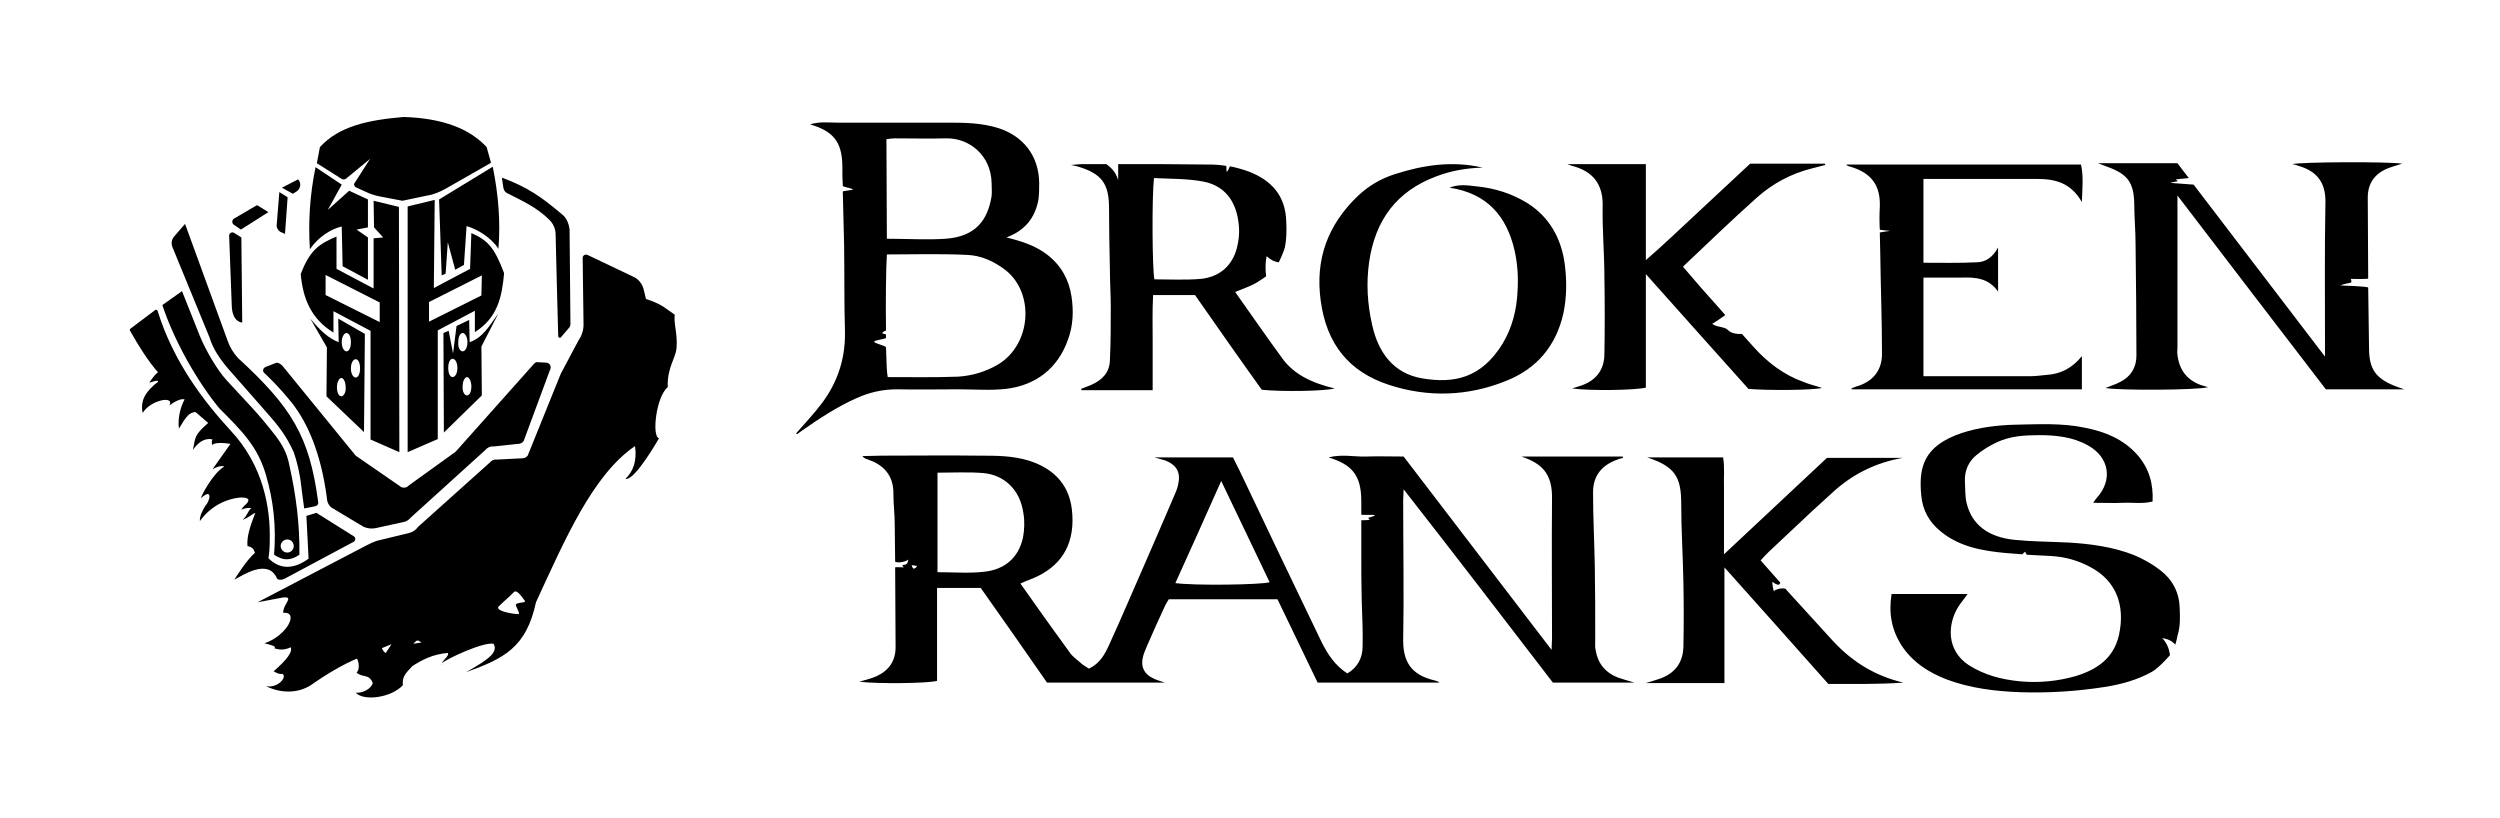
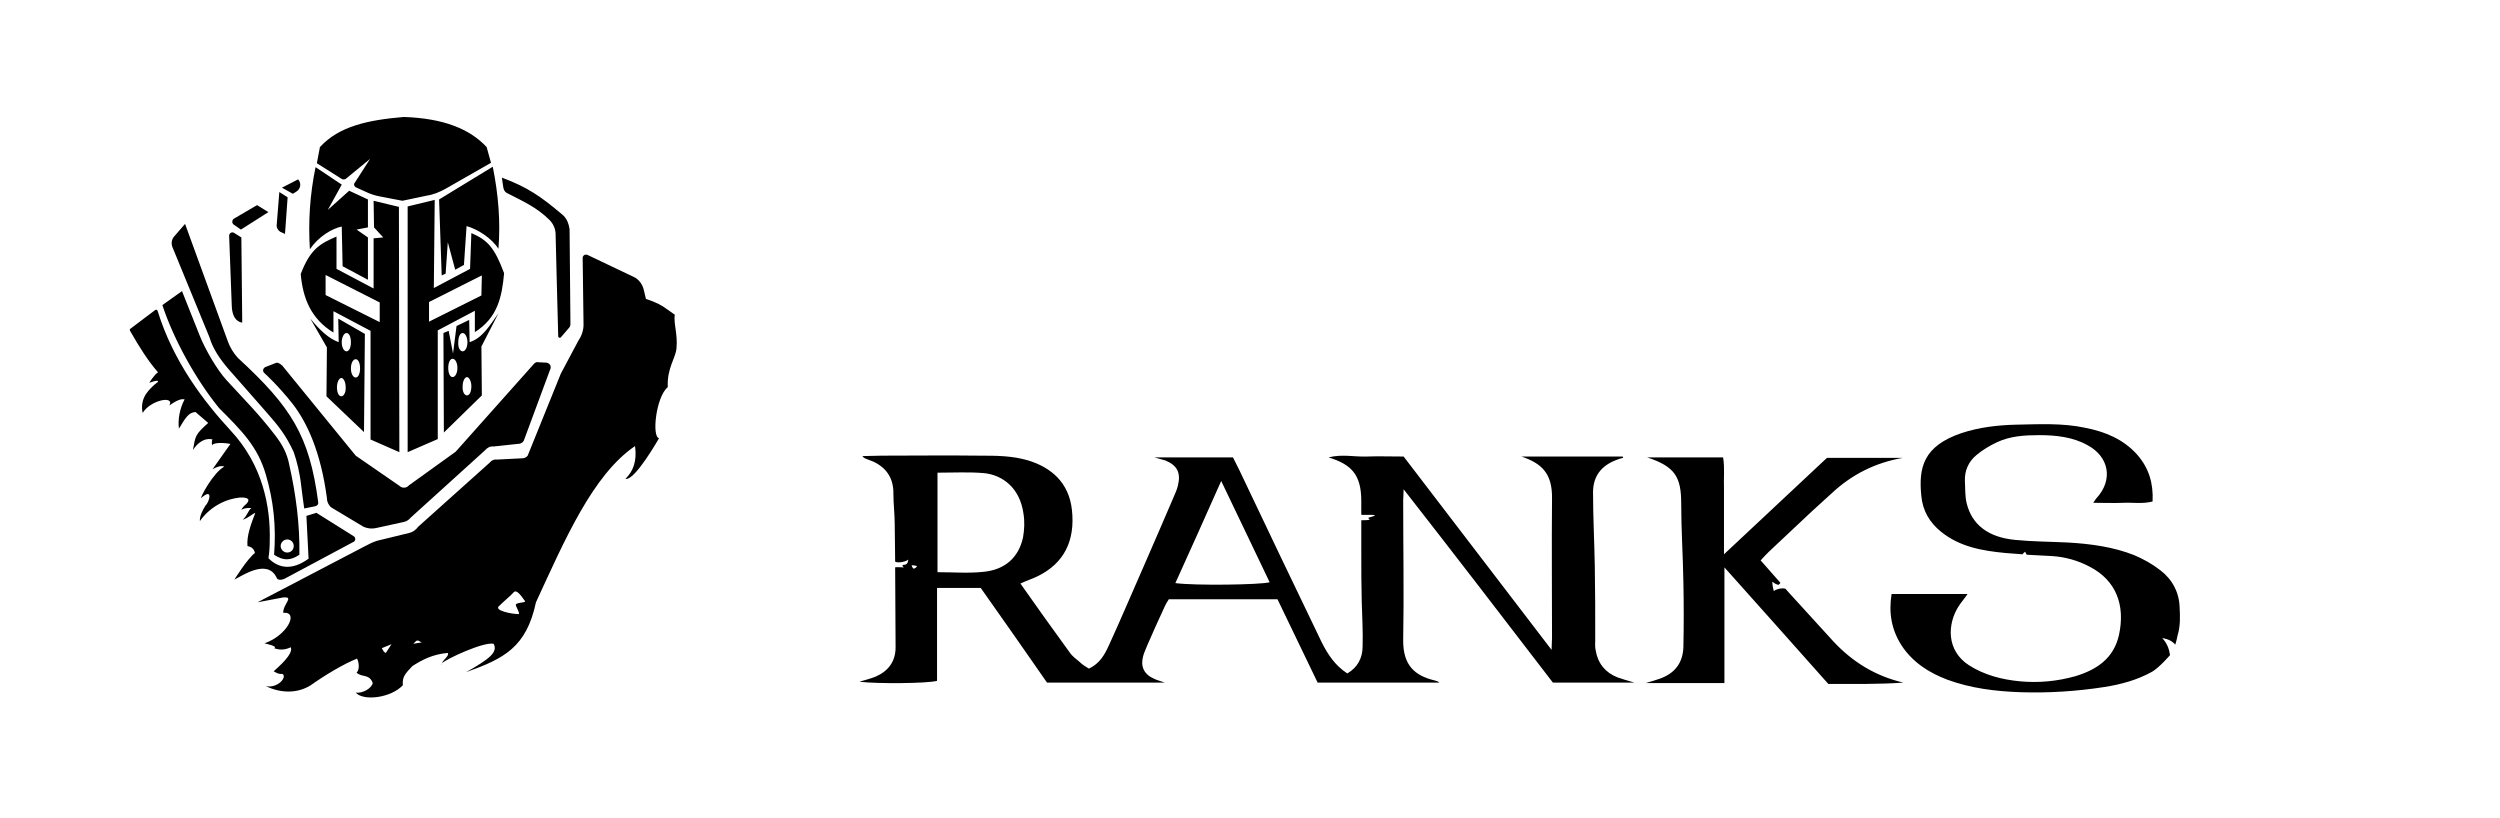
<svg xmlns="http://www.w3.org/2000/svg" version="1.1" id="Warstwa_1" x="0px" y="0px" viewBox="0 0 572.8 187.5" style="enable-background:new 0 0 572.8 187.5;" xml:space="preserve">
  <path d="M77.5,73l0.1,5.4c-2.2-0.8-4.2-2.6-6.5-5.4l3.8,6.6l-0.1,11.2l8.6,8.2l0.2-22.5L77.5,73z M78.2,90.8c-0.6,0-1-0.9-1-2.1  c0-1.1,0.5-2.1,1-2.1s1,0.9,1,2.1C79.3,89.8,78.8,90.8,78.2,90.8z M79.4,80.5c-0.6,0-1.1-0.9-1.1-2.1c0-1.1,0.5-2.1,1.1-2.1  s1,0.9,1,2.1S80,80.5,79.4,80.5z M81.5,86.5c-0.6,0-1.1-0.9-1.1-2.1s0.5-2.1,1.1-2.1s1,0.9,1,2.1S82.1,86.5,81.5,86.5z M84.3,45.7  v6.4l-2.6,0.5l2.6,1.8v9.7L78.5,61l-0.2-9.1C76,52.4,73,54.2,71,57.1c-0.4-6.3,0-12.5,1.3-18.8l6,4l-3.2,5.8l4.9-4.4L84.3,45.7z   M107.5,73.3l0.1,5.1c3-1,4.5-3.7,6.6-6.6l-3.9,7.6l0.1,11.2l-8.7,8.5l-0.1-22.8l1.2-0.5l1,5.2l0.8-6.3L107.5,73.3z M107,90.6  c0.6,0,1-0.9,1-2.1c0-1.1-0.5-2.1-1-2.1s-1,0.9-1,2.1C105.9,89.7,106.4,90.6,107,90.6z M106,80.5c0.6,0,1.1-0.9,1.1-2.1  c0-1.1-0.5-2.1-1.1-2.1s-1,0.9-1,2.1C104.9,79.6,105.4,80.5,106,80.5z M103.7,86.4c0.6,0,1.1-0.9,1.1-2.1s-0.5-2.1-1.1-2.1  s-1,0.9-1,2.1S103.1,86.4,103.7,86.4z M112.9,38.2c1.3,6.4,1.8,12.7,1.3,18.8c-1.6-2.5-4.8-4.5-7.3-5.2l-0.6,8.9l-2,1.1l-1.7-6.3  l-0.5,7.2l-0.9,0.4l-0.6-17.4L112.9,38.2z M53.7,53.4l1.6,1l0.2,19.5c0,0-2.3,0-2.4-3.9l-0.6-16C52.5,53.4,53.2,53,53.7,53.4z   M53.6,51.5c-0.5-0.3-0.5-1.1,0-1.4l5.3-3.1l2.6,1.6l-6.3,4L53.6,51.5z M63.4,51.5L64,44l1.9,1.2l-0.6,8.4l-1.1-0.5  C63.7,52.8,63.3,52.1,63.4,51.5z M68.3,41.1L68.3,41.1c0.8,0.8,0.6,2.2-0.4,2.8l-0.8,0.5L64.6,43L68.3,41.1z M128.4,48.8  c0.4,0.4,1.7,1,2.1,3.7l0.2,21.7c0,0.4-0.1,0.7-0.4,1l-1.8,2.1c-0.2,0.2-0.5,0.1-0.6-0.2c-0.2-8.8-0.5-17.6-0.6-23.4  c0-1.2-0.5-2.4-1.4-3.3c-2.9-2.9-6.1-4.3-9.8-6.2c-0.9-0.5-0.8-1.7-1-2.7l-0.1-0.8C120.9,42.9,124,45.1,128.4,48.8z M60.8,84.1  l2.3-0.9c0.5-0.3,1.2,0.2,1.6,0.6l16.8,20.6l10,6.9c0.6,0.6,1.6,0.6,2.2-0.1l10.7-7.7l18-20.2c0.3-0.3,0.7-0.4,1-0.3l1.9,0.1  c0.8,0.2,1.1,1,0.7,1.7l-6,16.2c-0.3,0.5-0.8,0.7-1.3,0.7l-5.6,0.6c-0.8-0.1-1.5,0.3-2,0.9l-17,15.4c-0.4,0.5-1,0.9-1.6,1l-6.4,1.4  c-0.9,0.2-1.9,0.1-2.8-0.3l-7-4.2c-0.9-0.4-1.4-1.5-1.4-2.4c-1.4-10.5-4.5-17.2-7.8-21.5c-3.3-4.2-6.5-7.1-6.5-7.1  C60.1,85.1,60.2,84.4,60.8,84.1z M39.8,54.3l2.6-3l9.8,26.9c0.5,1.4,1.3,2.7,2.3,3.8c12.3,11.3,16.4,17.9,18.4,33  c0.1,0.5-0.2,0.9-0.7,1l-2.5,0.5c-0.2-1.6-0.5-3.4-0.7-5.3c-0.3-2.8-1-5.6-1.7-7.6c-1.8-3.9-3.4-5.9-6.3-9.2l-8.7-9.9  c-1.8-2.1-3.5-4.5-4.3-7.2l-8.5-20.7C39.2,55.8,39.3,55,39.8,54.3z M101.3,152.1c0,0.1-0.1,0.1-0.1,0.2  C101.1,152.3,101.2,152.2,101.3,152.1z M154.6,72.1l-1.7-1.2c-1.3-1-2.8-1.7-4.3-2.2l-0.6-0.2l-0.5-2.1c-0.3-1.3-1.2-2.5-2.4-3  l-10.5-5c-0.5-0.2-1.1,0.1-1.1,0.7l0.2,15.3c0,1.2-0.4,2.5-1.1,3.5l-4.1,7.7l-7.6,18.8c-0.3,0.4-0.8,0.6-1.2,0.6l-5.9,0.3  c-0.6-0.1-1.2,0.2-1.6,0.7l-16.4,14.7c-0.5,0.7-1.2,1.2-2,1.4l-7.4,1.8c-0.9,0.3-1.8,0.7-2.7,1.2L59,138l5.8-1.1  c2.8-0.3,0,1.5,0.1,3.5c3.7-0.3,0.9,5.2-4.3,7c0.4,0.1,3.2,0.7,2.2,1.1c1.3,0.5,2.6,0.4,3.8-0.2c0.5,1-0.8,2.8-3.9,5.5  c0.8,0.5,1.4,0.7,2,0.6c1.2,0.7-1.1,3.4-3.8,2.8c3.3,1.6,7.1,1.8,10.3-0.2c3.4-2.4,7.4-4.8,10.6-6.1c0.4,0.7,0.7,2.5-0.1,3.2  c1.2,1.2,2.9,0.2,3.7,2.4c-0.3,1.3-2.4,2.4-3.9,2.2c1.8,2,8.1,1.2,10.8-1.7c-0.2-2,0.7-2.8,2.2-4.4c2.2-1.4,4.6-2.7,8.1-3  c0.4,0.6-0.9,1.4-1.4,2.4c1-1,9.6-5,11.9-4.5c1,1.9-0.8,3.4-6.3,6.5c8.7-3.1,13.8-5.7,16-16c6.6-14.3,13-29.2,22.7-35.8  c0.5,3.5-0.5,5.9-2.2,7.5c2.1,0.6,7.7-9.3,7.7-9.3c-1.7-0.3-0.7-9.5,2-11.7c-0.2-4.4,1.8-6.6,2-8.9  C155.3,76.5,154.3,74.1,154.6,72.1z M88.4,149.6c-0.2,0-0.7-0.5-0.9-1.1l2.2-0.9L88.4,149.6z M94.7,147.5l0.5-0.5  c0.2-0.2,0.4-0.3,0.7-0.2l0.7,0.4L94.7,147.5z M118.2,138.5c-0.2,0.2,1.1,2.2,0.6,2.2c-1.5,0-5.6-0.8-4.5-1.8  c1.1-1.1,2.7-2.4,3.4-3.2c0.7-0.8,1.9,1.1,2.5,1.9C120.8,138.2,118.6,137.9,118.2,138.5z M72.5,117.5l8.6,5.4c0.4,0.3,0.4,0.9,0,1.2  l-15.9,8.5c-0.6,0.3-1.6,0.4-1.8-0.2c-2.1-4.5-7.9-0.5-9.7,0.4c0,0,2.9-4.7,4.7-6.1c-0.2-1-0.8-1.4-1.7-1.6  c-0.2-2.2,0.7-4.8,1.8-7.6c-0.8,0.3-1.3,1-2.9,1.6c1.1-1,1.2-2.1,2-2.7c-1.3-0.1-1.9,0.2-2.3,0.4c0,0,0.3-0.7,1.2-1.4  c0.9-1,0.3-1.5-1.6-1.4c-6.2,0.7-9.1,5.4-9.1,5.4c-0.1-1.1,0.6-2.5,1.3-3.6c0.9-0.8,1.8-4.2-1-1.7c-0.3,0,2.7-5.8,5.3-7.2  c-0.8-0.3-1.8,0.1-2.7,0.6l4.1-5.8c-2.9-0.5-4.3,0-4.2,0.4c0,0-0.2-1.1,0.1-1.4c0,0-2.3-0.9-4.5,2.4c0.6-3.3,0.5-3.5,3.5-6.2  l-2.9-2.5c-1.4,0.1-2.1,0.9-3.8,3.8c-0.3-2,0.2-4.7,1.3-6.7c-0.3,0-1-0.4-3.5,1.4c1.3-2.4-4.4-1.2-6.1,1.7c0,0-0.7-2.2,0.8-4.4  c1.2-1.7,2.7-2.7,2.7-2.7c0.1-0.5-0.8-0.2-2,0.2c0,0,1.1-1.8,2-2.4c-2.2-2.5-4.3-5.8-6.4-9.5c-0.1-0.2-0.1-0.4,0.1-0.5l5.7-4.3  c0.2-0.1,0.4,0,0.5,0.2c3.6,11.7,10.7,20.9,16.7,27.4c7.5,8,9.2,17.7,9,25.3c0,1.4-0.1,2.8-0.3,4c2.4,2.4,5.5,2.8,9.2,0.1l-0.5-9.8   M63.1,99.8c-4-5.2-7-8.1-11.2-12.7C49.7,84.7,47,80,45.8,77l-4.1-10.3l-4.5,3.2c2.6,7.9,7.7,17.1,13,23.6  c5.3,5.3,8.8,8.8,10.7,15.2c1.8,6.1,2.4,12,1.9,18.4c2.1,1.4,3.7,1.4,5.8,0c0.1-7-0.8-13.8-2.3-20.5  C65.8,103.9,64.7,101.9,63.1,99.8z M65.8,126.6c-0.8,0-1.5-0.7-1.5-1.5s0.7-1.5,1.5-1.5c0.9,0,1.5,0.7,1.5,1.5  S66.7,126.6,65.8,126.6z M78.3,41l-5.7-3.6l0.7-3.7c4.4-4.8,11-6.2,19.2-6.9c9.2,0.3,15.2,2.8,19,6.9l1,3.6l-10.5,6  c-1.3,0.7-2.7,1.3-4.1,1.5L92.2,46L87,45c-1.1-0.2-2.3-0.6-3.3-1.1l-2.2-1c-0.3-0.2-0.5-0.6-0.3-0.9l3.6-5.6L79.2,41  C79,41.1,78.6,41.2,78.3,41z M91.5,103.6l-0.1-56.2L85.6,46l0.1,6.1l2.1,2.3l-2.2,0.2v11.5l-8.5-4.5v-7.4c-3.7,1.6-6,2.8-8.2,8.6  c0.5,5.5,2.3,10.2,7.5,13.4v-4.9l8.5,4.5v24.9L91.5,103.6z M74.6,67.6V63L87,69.3v4.5L74.6,67.6z M93.4,103.6V47.3l6.2-1.5L99.4,66  l8.3-4.4l0.3-8.2c3.7,1.6,5.3,3.3,7.5,9.2c-0.5,5.5-1.5,10.2-6.7,13.5v-4.9l-8.5,4.5v24.9L93.4,103.6z M110.3,67.7l0.1-4.6  l-12.1,6.1v4.5L110.3,67.7z" />
  <path d="M420.1,147c-3.1-3.4-6.2-6.8-9.3-10.2c-0.6-0.6-1.7-1.9-1.7-1.9c-0.9-0.3-2.4,0.2-2.6,0.5c-0.2,0.2-0.5-2-0.4-2.1  c0.4,0.3,0.8,0.6,1.4,0.7c0,0,0.5-0.4,0.4-0.5c-1.5-1.7-3-3.4-4.5-5.1c0.7-0.8,1.3-1.4,1.9-2c3.3-3.1,6.6-6.2,9.9-9.3  c1.5-1.4,3-2.7,4.5-4.1c4.6-4.3,10-7,16.3-8.1h-17.4c-7.7,7.2-15.5,14.5-23.6,22.1v-7.6c0-2.5,0-5,0-7.5c-0.1-2.3,0.2-4.7-0.2-7.1  h-17.4c6.4,2.1,7.8,4.5,7.8,10.6c0,6,0.4,12,0.5,18.1c0.1,4.9,0.1,9.8,0,14.7c-0.1,3.7-2,6.1-5.4,7.3c-0.9,0.3-1.8,0.6-3.2,1h18V130  c8.2,9.2,16.1,18,23.8,26.7c5.9,0,11.6,0.1,17.2-0.3C429.7,154.9,424.5,151.7,420.1,147z M499.4,139.2c-0.1-3.5-1.7-6.5-4.5-8.6  c-1.8-1.4-3.8-2.5-5.9-3.4c-4.8-1.9-10-2.6-15.2-2.9c-4-0.2-8.1-0.2-12.1-0.6c-6.2-0.6-9.9-3.5-11.1-8.4c-0.4-1.6-0.3-3.4-0.4-5.1  c-0.1-2.3,0.8-4.4,2.6-5.9c1.4-1.2,3.1-2.2,4.8-3c3-1.4,6.3-1.6,9.6-1.6c3.8,0,7.7,0.4,11.1,2.3c5,2.7,5.9,8,2,12.2  c-0.2,0.2-0.3,0.5-0.7,1c2.5,0,4.7,0.1,6.9,0c2.2-0.1,4.4,0.3,6.7-0.3c0.2-4.1-0.8-7.6-3.5-10.7c-3.2-3.6-7.4-5.3-12-6.2  c-5.2-1.1-10.5-0.8-15.8-0.7c-4.2,0.1-8.4,0.6-12.4,1.9c-8.9,3-9.9,8-9.3,14.3c0.3,3.5,1.9,6.2,4.5,8.3c4.3,3.5,9.5,4.4,14.8,4.9  c1.4,0.1,2.5,0.2,3.9,0.3c0.1-0.2,0.6-0.6,0.6-0.6s0.3,0.7,0.4,0.7c1.9,0.1,3.8,0.2,5.7,0.3c3.1,0.2,6,1,8.8,2.5  c5.9,3.1,8.1,8.7,6.6,15.6c-1.2,5.3-5,7.9-9.9,9.4c-4.2,1.2-8.5,1.6-12.8,1.2c-4.1-0.4-8.1-1.4-11.7-3.7c-5.2-3.4-4.9-9.4-2.4-13.4  c0.7-1.1,1.6-2.1,2.1-2.9h-17.4c-0.7,4.4,0,8.2,2.3,11.8c2.5,3.8,6.2,6.2,10.4,7.8c5.4,2,11.1,2.7,16.9,2.9  c6.4,0.2,12.8-0.2,19.2-1.2c3.8-0.6,7.5-1.6,10.9-3.5c1.7-1,4.1-3.8,4.1-3.8c-0.2-1.4-0.7-2.8-1.8-3.9c1.4,0.2,2.3,0.7,3,1.5  c0,0,0.4-1.3,0.5-2C499.6,143.4,499.5,141.3,499.4,139.2z M355.8,156.4h18.7c-1.7-0.5-2.8-0.8-3.9-1.2c-2.8-1.1-4.5-3.2-5-6.2  c-0.2-0.8-0.1-1.7-0.1-2.6c0-5.6,0-11.1-0.1-16.7c-0.1-5.6-0.4-11.3-0.4-16.9c0-3.7,1.9-6.1,5.3-7.4c0.5-0.2,1.1-0.4,1.6-0.5  c0-0.1-0.1-0.2-0.1-0.3h-23.2c4.7,1.6,7.1,3.9,7,9.7c-0.1,10.6,0,21.3,0,31.9c0,0.8-0.1,1.6-0.1,2.7c-11.5-15-22.7-29.7-33.9-44.3  c-3,0-5.8-0.1-8.5,0c-2.8,0.1-5.6-0.6-8.7,0.2c5.2,1.6,7.5,3.9,7.5,10c0,1,0,2.1,0,3.1c0,0.2,3.1-0.1,3.1,0.2c0,0.1-0.7,0.3-1.4,0.5  c-0.4,0.1,0.5,0.4,0.1,0.5c-0.3,0.1-1.8,0.1-1.8,0.1c0,2.5,0,4.9,0,7.4c0,3.7,0,7.5,0.1,11.2c0.1,3.4,0.3,6.9,0.2,10.3  c0,2.6-1.1,4.8-3.5,6.2c-2.8-1.8-4.5-4.4-5.9-7.2c-6.3-13.1-12.6-26.2-18.8-39.3c-0.5-1-1-2-1.5-3h-18c1.3,0.4,1.9,0.5,2.5,0.7  c2.7,1.1,3.6,2.8,2.9,5.7c-0.2,0.9-0.6,1.8-1,2.7c-2.2,5.2-4.5,10.4-6.7,15.5c-2.7,6.1-5.3,12.3-8.1,18.4c-1,2.2-2.1,4.2-4.6,5.4  c-0.8-0.5-1.5-0.9-2.1-1.5c-0.8-0.7-1.7-1.3-2.3-2.2c-3.8-5.2-7.5-10.4-11.3-15.8c1.5-0.7,2.8-1.1,4-1.7c5.9-2.9,8.6-8,7.8-15.2  c-0.7-6.3-4.8-9.7-10-11.3c-3.7-1.1-7.4-1.1-11.1-1.1c-7.5-0.1-15,0-22.5,0c-1.5,0-3,0.1-4.4,0.1c0.4,0.6,0.9,0.6,1.3,0.8  c3,1,5.9,3.2,5.8,7.9c0,2.3,0.3,4.6,0.3,6.9c0,2.9,0.1,5.7,0.1,8.6c0.8,0.4,2.7-0.1,3-0.5c0,0,0,1.2-0.9,1.2s-0.1,0.6-0.1,0.6  s-2-0.1-2,0c0,6.1,0.1,12.2,0.1,18.3c0,3.2-1.6,5.4-4.5,6.7c-1.2,0.5-2.5,0.8-3.8,1.2c4.1,0.5,15.5,0.4,17.8-0.2v-21.3h10  c5.1,7.2,10.2,14.5,15.2,21.7h27c-1.2-0.4-1.9-0.6-2.5-0.9c-2.3-1-3.1-2.8-2.5-5.1c0.2-0.8,0.6-1.6,0.9-2.4c1.3-3,2.6-5.9,4-8.9  c0.3-0.7,0.7-1.3,1-1.8h24.9c3.1,6.4,6.2,12.9,9.2,19.1h27.9c-0.3-0.3-0.7-0.4-1.1-0.5c-4.6-1.1-7.2-3.5-7.2-9.1  c0.2-10.7,0-21.5,0-32.2c0-0.7,0.1-1.4,0.1-2.5C333.4,127.2,344.6,141.8,355.8,156.4z M209.3,130.3c-0.2-0.2-0.4-0.5-0.4-0.8  c0.5,0,0.9,0.1,1.2,0.2C209.9,130.1,209.7,130.2,209.3,130.3z M225.5,131c-3.5,0.4-7,0.1-10.7,0.1v-22.8c3.7,0,7.2-0.2,10.6,0.1  c4.3,0.4,8.3,3.4,9.1,9.3c0.3,1.8,0.2,3.7-0.1,5.4C233.4,127.8,230.2,130.5,225.5,131z M269.3,133.6c3.5-7.7,6.9-15.3,10.5-23.4  c3.8,8,7.5,15.6,11.1,23.2C288.9,134,273.6,134.2,269.3,133.6z" />
-   <path d="M245.5,67.9c-0.6-3.8-2.3-7-5.5-9.5c-2.7-2.1-5.8-3.1-9.4-4c4.3-1.6,6.5-4.5,7.3-8.5c0.2-1.3,0.2-2.7,0.2-4  c-0.1-6.4-3.8-10.7-9.2-12.5c-4-1.3-8.1-1.3-12.2-1.3c-8.2,0-16.5,0-24.8,0c-2,0-4.1-0.3-6.3,0.4c5.1,1.5,7.4,3.8,7.4,9.7  c0,1.5,0,2.9,0.1,4.4c0,0.2,2.3,0.6,2.3,0.8s-2.3,0.3-2.3,0.5c0.1,4,0.2,8,0.3,12.1c0.1,6.7,0,13.4,0.2,20.1  c0.1,6.1-1.7,11.5-5.3,16.3c-1.8,2.4-3.9,4.6-5.9,6.9c0.1,0.1,0.2,0.1,0.2,0.2c0.4-0.3,0.8-0.6,1.1-0.8c4-2.8,8.1-5.5,12.6-7.5  c2.9-1.3,5.9-2,9.2-2c4.7,0.1,9.4,0,14.1,0c3.6,0,7.3,0.3,10.9-0.1c6.8-0.8,11.9-4.7,14.2-11.3C245.9,74.6,246,71.2,245.5,67.9z   M203.1,31.9c0.6-0.1,1.3-0.2,1.9-0.2c3.9,0,7.9,0.1,11.8,0c5.3-0.1,10.3,3.9,10.4,10.3c0,1,0.1,1.9,0,2.9  c-0.9,5.7-3.8,9.3-10.5,9.8c-4.4,0.3-8.8,0-13.5,0L203.1,31.9L203.1,31.9z M228.7,83.5c-2.9,1.7-6,2.6-9.2,2.8  c-5.4,0.2-10.7,0.1-16.1,0.1c-0.2-0.7-0.3-3.3-0.4-6.8c0-0.4-2.7-0.9-2.7-1.3s2.7-0.6,2.7-0.9c0-0.2,0-0.5,0-0.7c0-0.3-1.9-0.1,0-1  c-0.1-6.7,0-14.4,0.2-17.4c6.2,0,12.2-0.2,18.3,0.1c3.3,0.1,6.3,1.5,8.9,3.5C237.1,67.2,236.3,78.9,228.7,83.5z M498.9,44.8  c11.6,15.2,22.8,29.8,34,44.4h18c-6.1-1.9-8-4-8.1-9c-0.1-4.8-0.1-9.5-0.2-14.3c0-0.3-6.4-0.5-6.4-0.5s1-0.4,2.3-0.6  c0.5-0.1,0.1-0.9,0.1-0.9s4,0.1,4-0.1c0-6.2-0.1-12.3-0.1-18.5c0-3.3,1.6-5.6,4.8-6.8c1-0.4,1.9-0.6,3.1-1  c-3.5-0.5-23.1-0.4-25.2,0.1c0.5,0.1,1,0.2,1.4,0.4c4.3,1.2,6.3,3.9,6.2,8.4c-0.2,10.6-0.1,21.3-0.1,31.9v3.4  c-10.2-13.4-20.2-26.4-30.1-39.4l-5.4-0.4l1.8-0.4l-0.5-0.4l3-0.3c-0.9-1.2-1.8-2.3-2.6-3.4h-18.2c1.1,0.4,1.6,0.6,2.1,0.8  c4.7,1.7,6.1,3.6,6.2,8.5c0,3.1,0.3,6.1,0.3,9.2c0.1,8.5,0.2,17.1,0.2,25.6c0,2.7-1.3,4.8-3.7,6c-1.1,0.6-2.2,0.9-3.4,1.4  c2.9,0.6,21.6,0.5,23.5-0.2c-0.6-0.2-1.2-0.3-1.7-0.5c-3.2-1.2-4.9-3.5-5.3-6.9c-0.1-0.6,0-1.1,0-1.7V44.8z M293.8,82.1  c-3.6-4.9-7.1-10-10.8-15.2c1.7-0.7,3.1-1.2,4.3-1.8c1-0.5,2.8-1.8,2.8-1.8c-0.2-1.5-0.2-3,0.1-4.6c0.9,0.8,1.8,1.3,2.8,1.4  c0,0,1.1-2.2,1.4-3.5c0.4-1.9,0.4-4,0.3-6c-0.2-5.8-3.4-9.3-8.6-11.3c-1.4-0.5-2.8-0.9-4.3-1.2c-1.2,2.8-0.6-0.1-0.9-0.1  c-1.3-0.2-2.5-0.3-3.8-0.3c-7-0.1-13.9-0.1-20.9-0.1v3.7c-0.5-1.8-1.5-2.8-2.7-3.7H248c-0.7,0-1.3,0.1-2.6,0.2  c1,0.2,1.3,0.3,1.7,0.4c5.3,1.6,7,3.9,7,9.4c0,4.7,0.1,9.4,0.2,14.1c0,2.9,0.2,5.7,0.2,8.6c0,4.1,0,8.2-0.2,12.3  c-0.1,2.8-1.8,4.5-4.3,5.6c-0.8,0.3-1.5,0.6-2.3,0.9c0,0.1,0.1,0.2,0.1,0.3h16.3c0-3.8,0-7.4,0-11s-0.1-7.2,0.1-10.8h9.6  c5.1,7.3,10.2,14.6,15.3,21.7c4.7,0.5,14.7,0.3,16.7-0.3C300.3,87.7,296.3,85.6,293.8,82.1z M275.1,63.9c-3.5,0.3-7.1,0.1-10.6,0.1  c-0.5-2.2-0.6-18.9-0.1-23.2c3.9,0.2,7.6,0.1,11.3,0.8c4.7,0.9,7.3,4.2,8,8.9c0.4,2.4,0.2,4.7-0.5,7C281.9,61.4,279,63.5,275.1,63.9  z M401.7,79.4c-0.9-1-2.6-2.9-2.6-2.9c-1.3,0.1-2.6-0.2-3.2-0.9c-0.8-0.8-2.6-0.6-3.6-1.4c1-0.6,2-1.3,3-2c0,0-2.5-2.9-3.8-4.3  c-2-2.2-3.9-4.5-5.9-6.8c5.7-5.4,11.2-10.7,16.9-15.8c3.6-3.2,7.8-5.5,12.6-6.7c1-0.3,2.1-0.5,3.1-0.8c0-0.1,0-0.2-0.1-0.3H401  c-3.9,3.6-7.8,7.3-11.7,10.9c-3.9,3.6-7.7,7.3-12.2,11.2v-22h-18c0.8,0.3,1.3,0.5,1.8,0.6c4.9,1.5,6.4,5,6.3,9  c-0.1,5.5,0.4,10.9,0.4,16.4c0.1,5.8,0.1,11.7,0,17.5c0,3.5-1.8,6-5.2,7.2c-0.6,0.2-1.2,0.4-2.2,0.7c4.2,0.6,14.8,0.4,16.9-0.2v-26  c8.1,9.1,15.9,17.8,23.5,26.3c4.4,0.4,14.7,0.3,16.9-0.2c-1.4-0.5-2.9-0.8-4.3-1.4C408.7,85.9,404.9,83,401.7,79.4z M358.5,60.4  c-0.8-5.8-3.5-10.7-8.6-13.9c-3.6-2.2-7.5-3.4-11.6-3.8c-1.9-0.2-3.9-0.6-6.2,0.3c8.7,1.3,13.1,6.6,14.9,14.3  c0.7,3.1,0.9,6.2,0.7,9.4c-0.2,4.3-1.2,8.3-3.4,12c-4.9,8-11.2,9.2-18.4,8c-6.6-1.1-10.1-5.9-11.5-12.2c-1.1-4.8-1.4-9.6-0.7-14.5  c1.4-9.6,6.3-16.2,15.4-19.6c3.4-1.3,7-1.9,10.6-2c-6.9-1.6-13.6-0.6-20.1,1.5c-3.2,1-6.1,2.7-8.6,5.1c-6.8,6.6-9.7,14.4-8.4,23.9  c1.3,9.8,6.4,16.3,15.7,19.3c8.9,2.9,18,2.6,26.7-0.9c7.1-2.8,11.5-8,13.2-15.5C359,68,359,64.2,358.5,60.4z M468.9,85.9  c-1.2,0.1-2.5,0.3-3.7,0.3c-7.2,0-14.4,0-21.6,0h-2.9V63.6c3,0,5.8,0,8.7,0c3.2-0.1,6.2,0.1,8.4,3.2V56.7c-1.3,2.4-3,3.4-5,3.4  c-4,0.2-8,0.1-12.1,0.1V41h3c7.7,0,15.4,0,23.1,0c4.1,0,7.7,0.9,10.2,5.3c0.1-3.2,0.4-5.9-0.2-8.6H423c0.3,0.4,0.7,0.4,1,0.5  c5,1.5,6.9,4.5,6.7,9.3c-0.1,1.7-0.1,3.4,0,5.1c0,0.1,2.4,0.3,2.4,0.3s-2.4,0.3-2.4,0.4c0,1.5,0.1,3,0.1,4.5  c0.1,7.8,0.4,15.5,0.4,23.3c0,3.5-1.8,6-5.1,7.2c-0.6,0.2-1.3,0.4-1.9,0.7c0,0.1,0,0.2,0.1,0.2H477v-7.6  C474.8,84.3,472.2,85.7,468.9,85.9z" />
</svg>